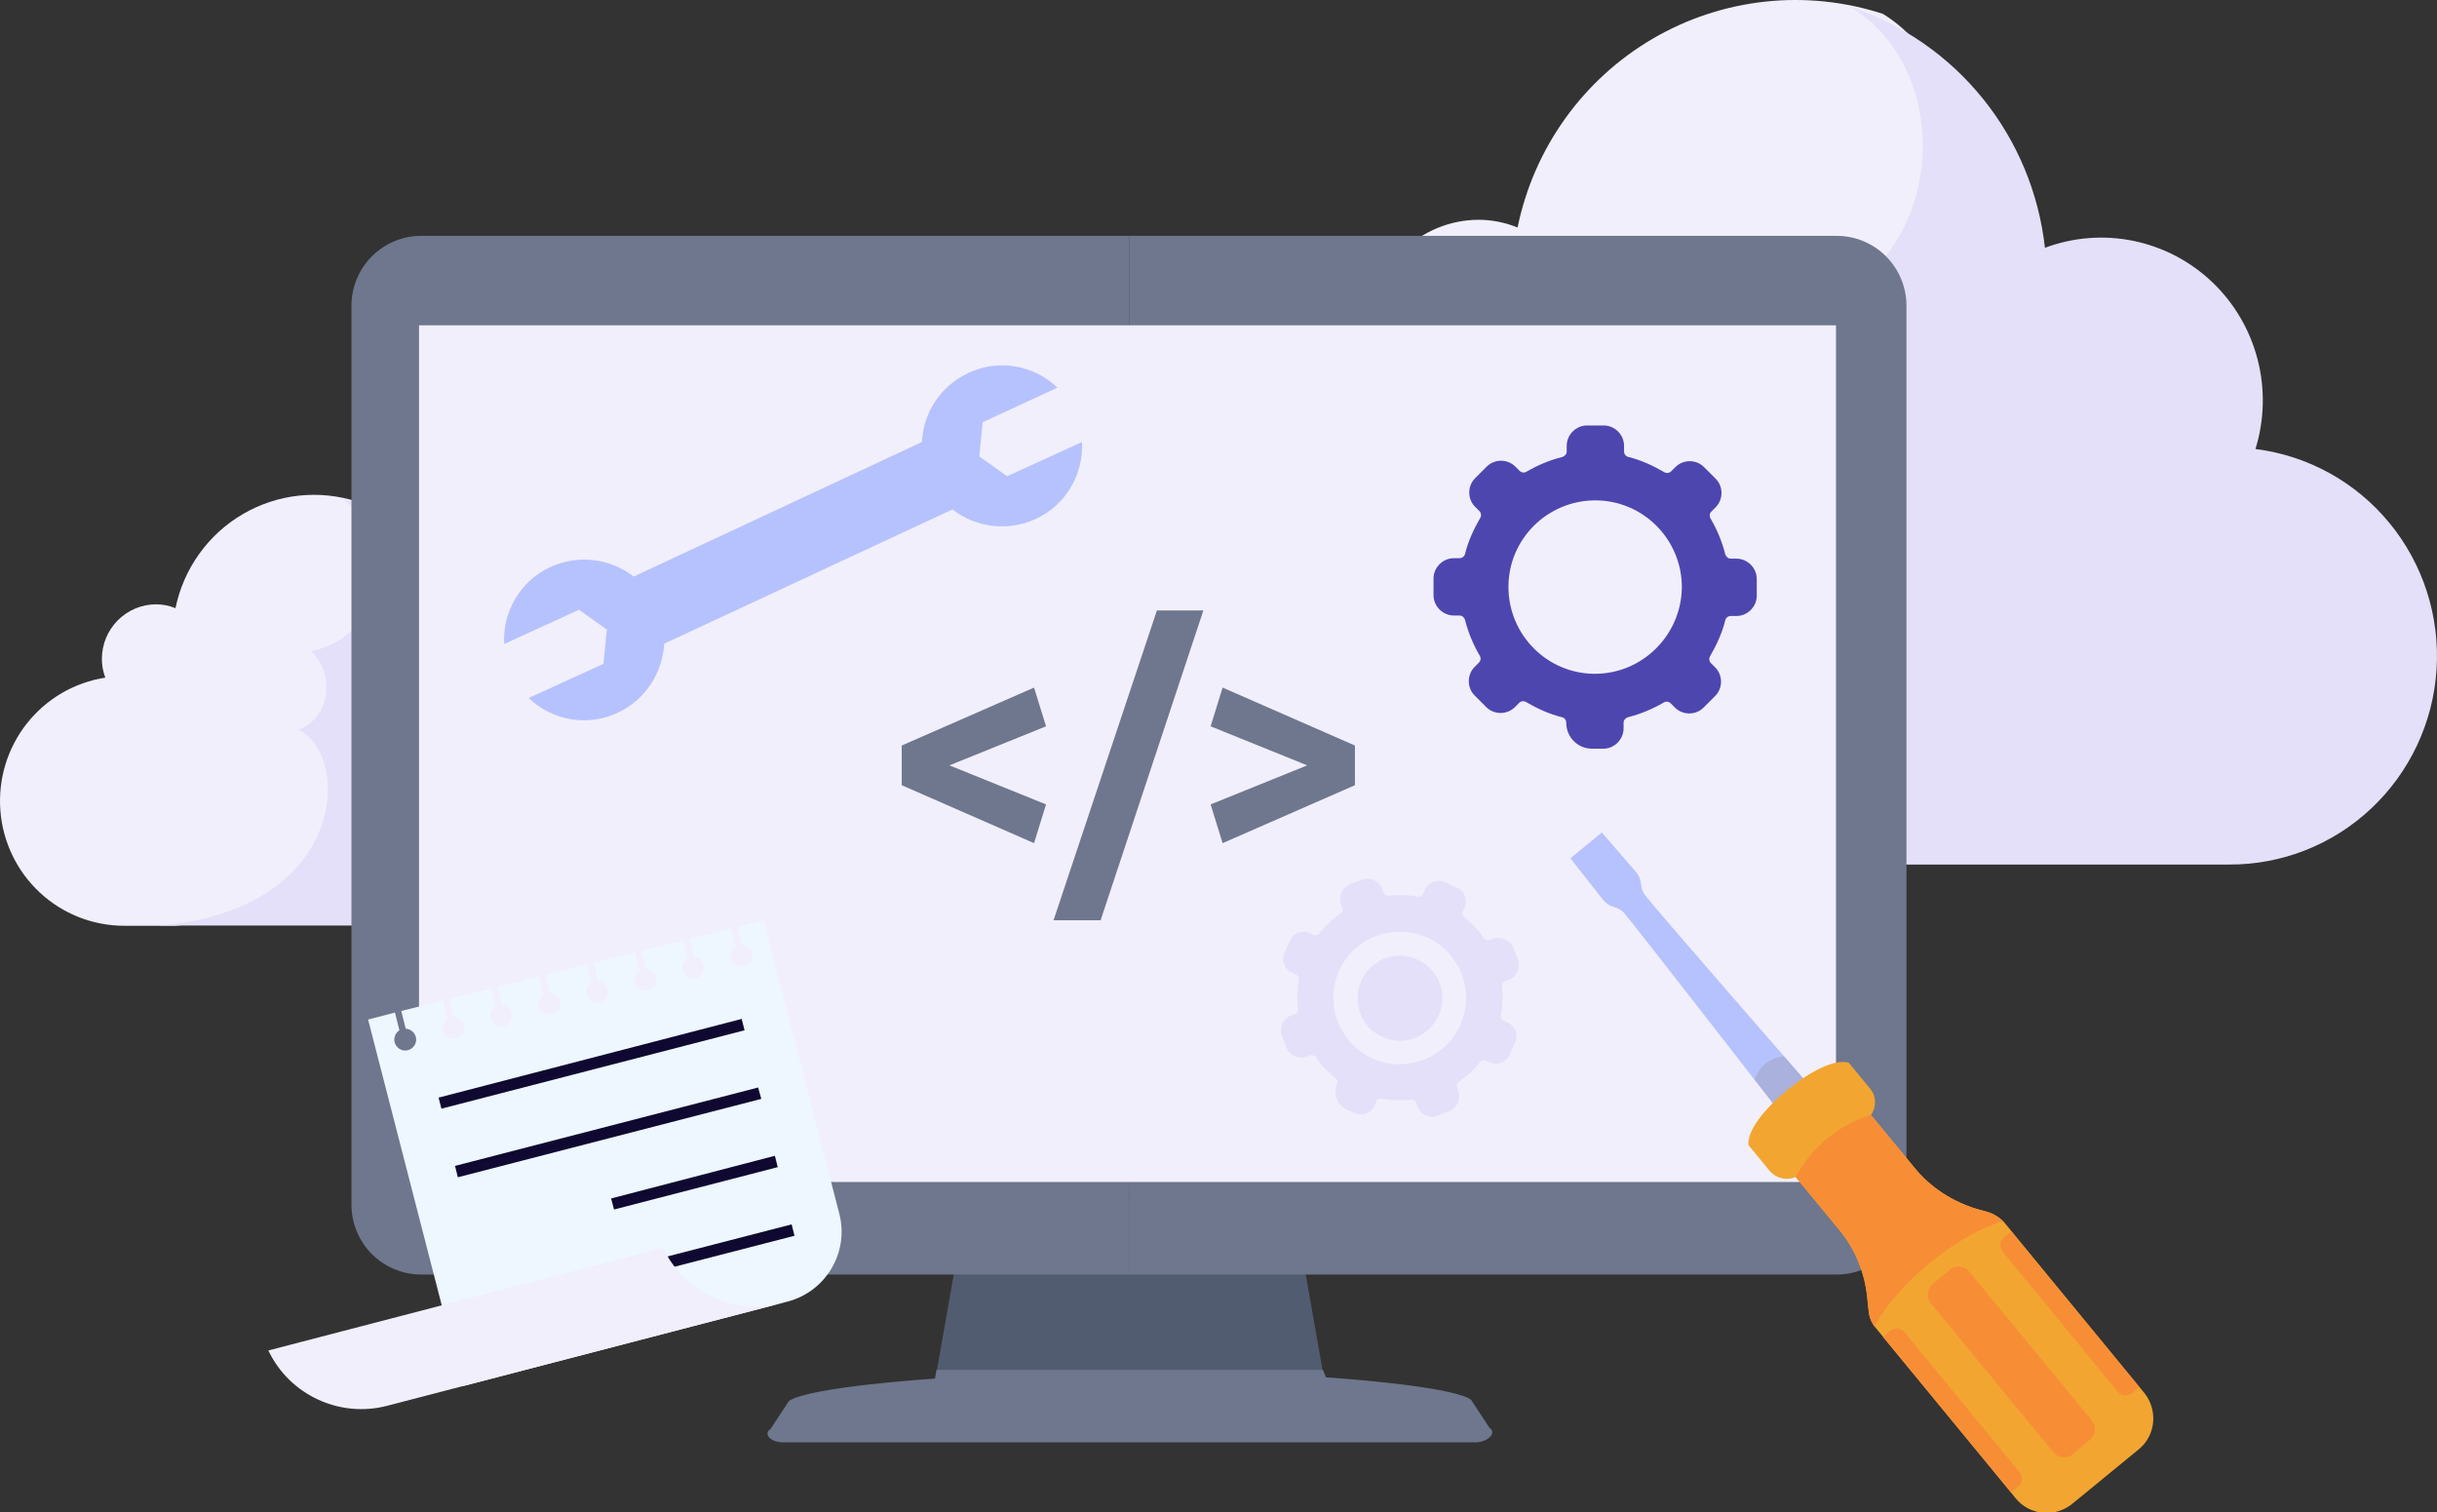
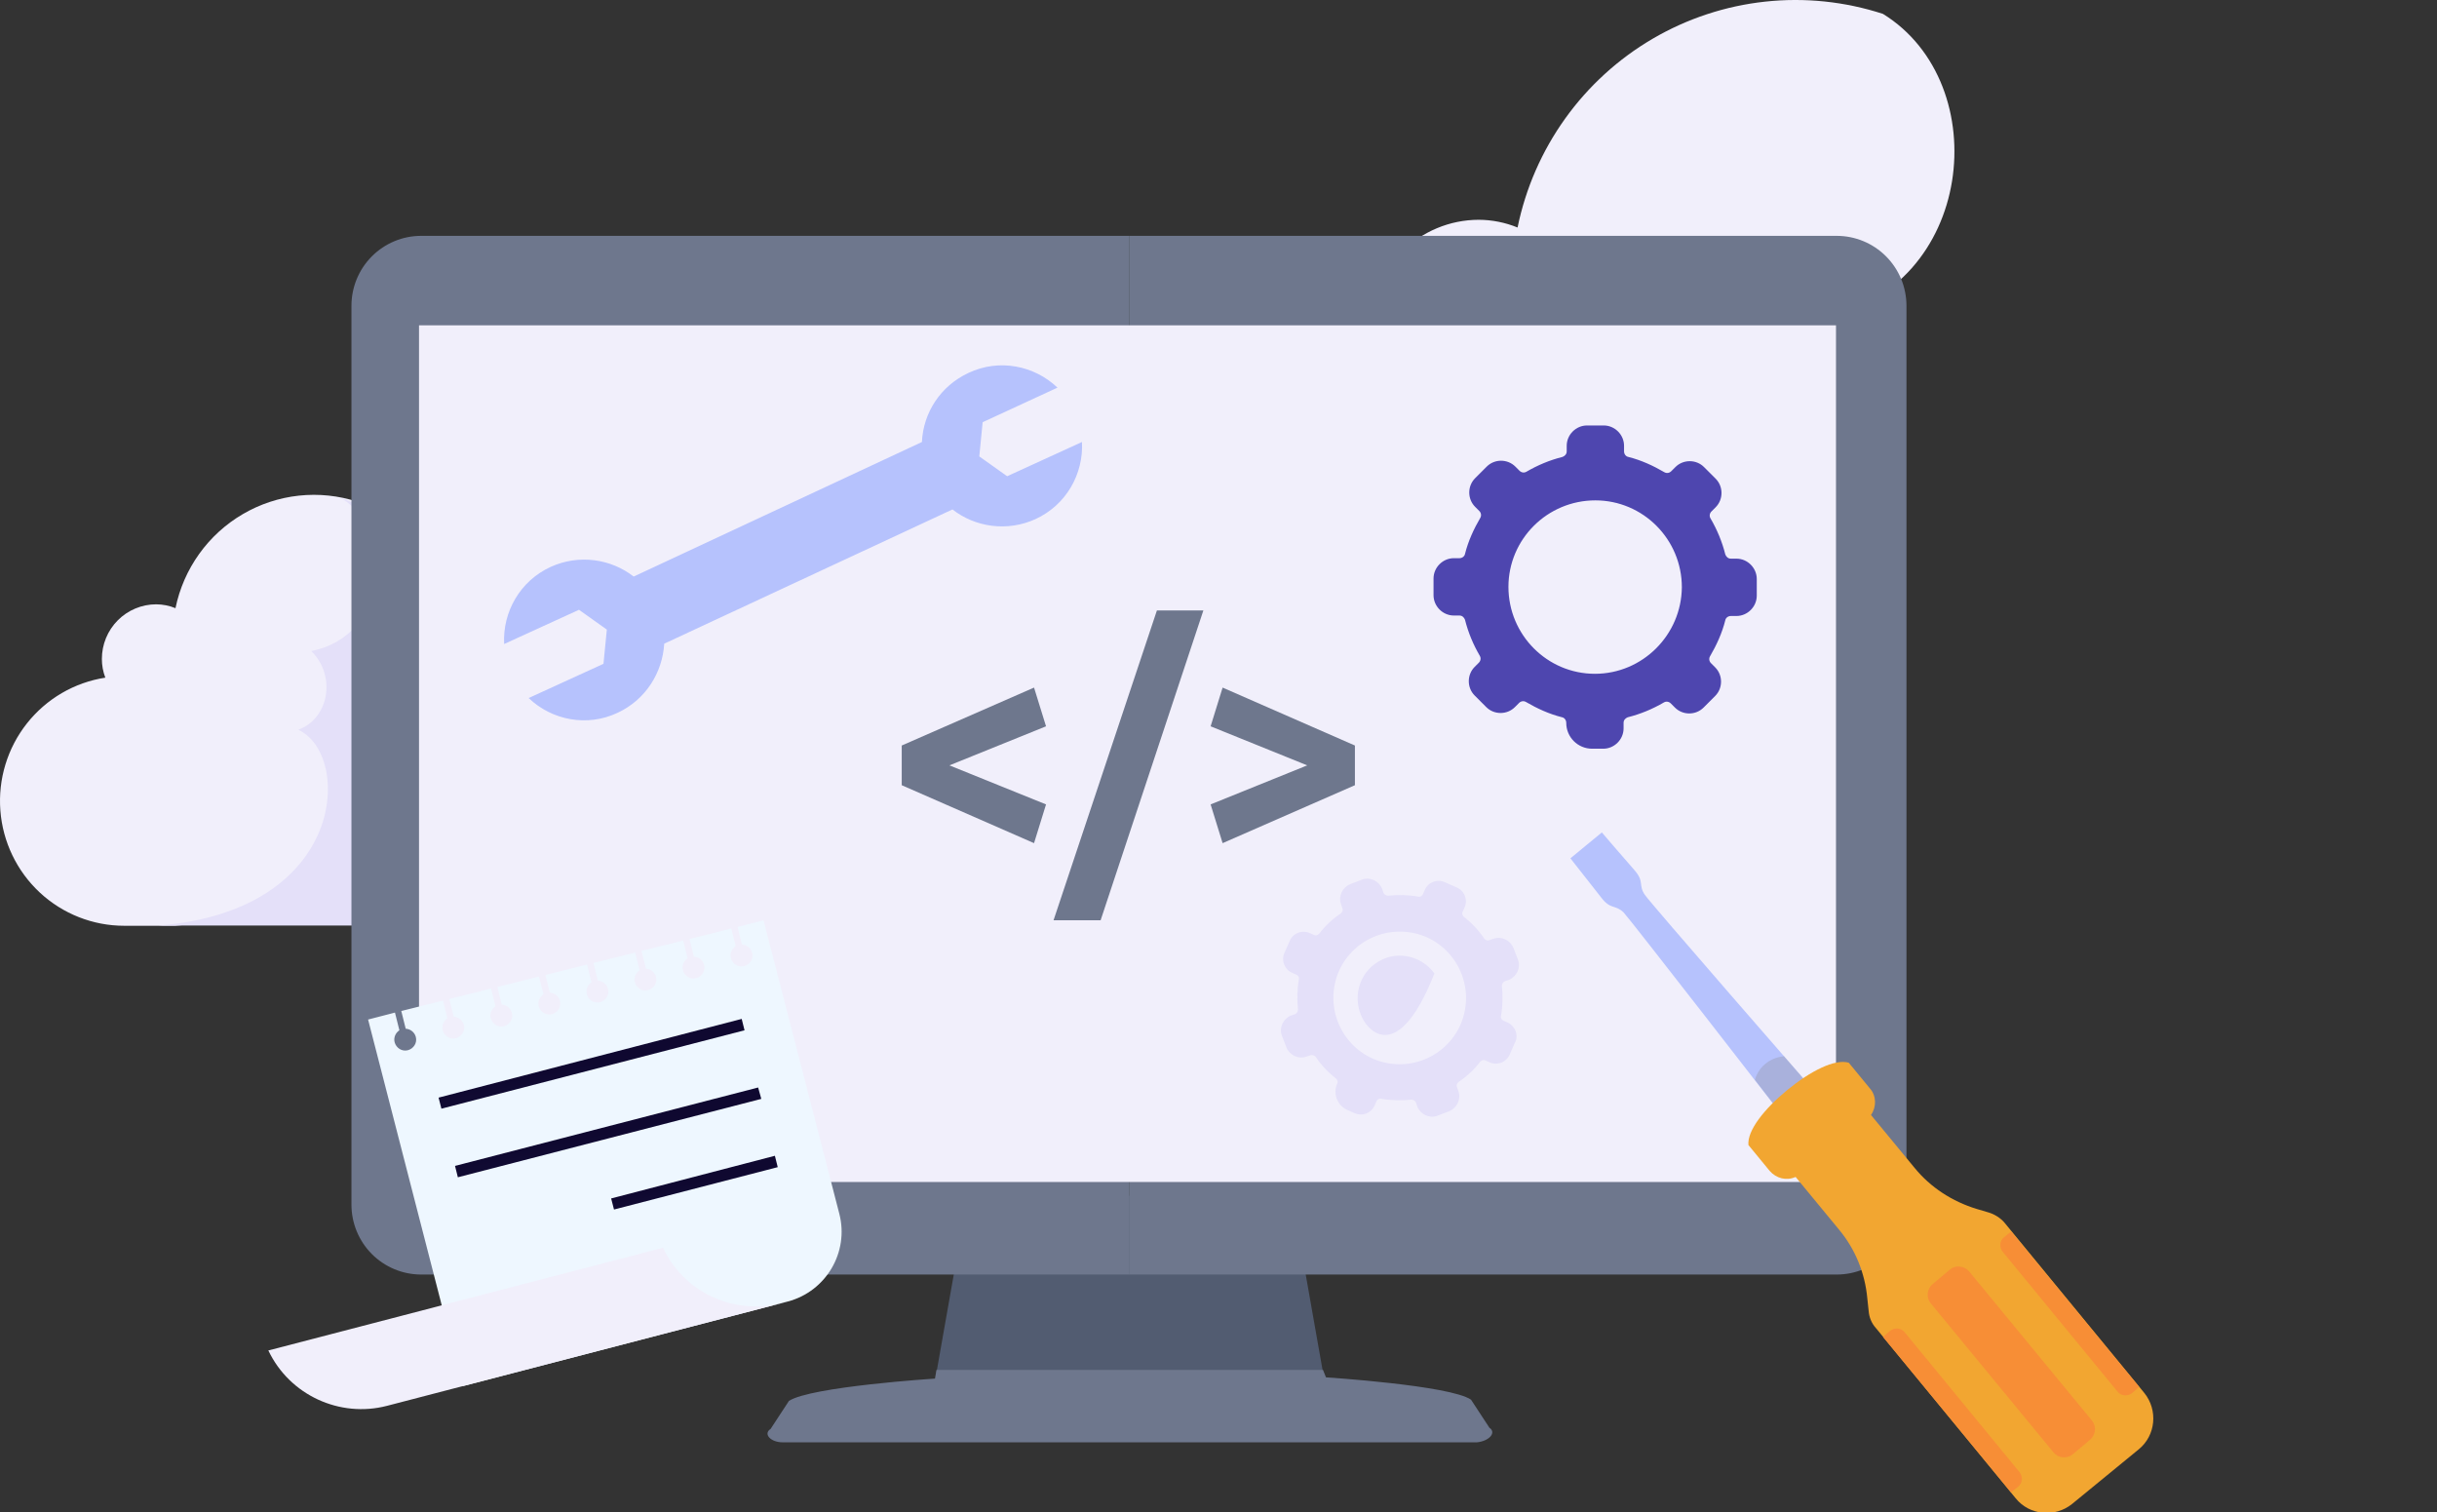
<svg xmlns="http://www.w3.org/2000/svg" width="527" height="327" viewBox="0 0 527 327" fill="none">
  <rect x="0" y="0" width="527" height="327" fill="#333333" stroke="none" />
  <path d="M388.454 102.706C401.813 97.861 404.972 79.403 394.073 68.793C426.938 62.47 431.64 18.117 407.19 3.002C398.983 0.33 390.308 -0.573 381.73 0.352C373.152 1.276 364.865 4.006 357.409 8.365C349.952 12.725 343.495 18.614 338.457 25.649C333.42 32.685 329.915 40.708 328.172 49.196C325.5 48.101 322.643 47.534 319.757 47.525C316.66 47.531 313.595 48.15 310.736 49.346C307.877 50.543 305.281 52.293 303.096 54.498C300.911 56.702 299.179 59.317 298 62.194C296.82 65.07 296.217 68.152 296.223 71.263C296.22 74.03 296.727 76.773 297.718 79.354C284.288 81.43 272.134 88.523 263.686 99.214C255.239 109.906 251.121 123.408 252.157 137.018C253.193 150.629 259.307 163.344 269.274 172.621C279.242 181.898 292.329 187.052 305.916 187.052H328.052C409.77 180.681 411.675 113.194 388.454 102.706Z" fill="#F1EFFB" />
-   <path d="M487.742 97.096C489.691 90.811 489.852 84.101 488.207 77.728C486.562 71.355 483.177 65.575 478.436 61.044C473.695 56.513 467.788 53.412 461.386 52.093C454.984 50.775 448.343 51.292 442.218 53.586C440.908 41.774 436.259 30.589 428.824 21.361C421.389 12.134 411.481 5.253 400.278 1.536C424.832 16.763 420.11 61.444 387.105 67.813C398.05 78.501 394.878 97.096 381.463 101.976C404.782 112.543 402.869 180.528 320.805 186.946H482.003C493.416 187.009 504.422 182.676 512.769 174.831C521.116 166.987 526.174 156.225 526.907 144.748C527.64 133.27 523.993 121.943 516.713 113.085C509.433 104.227 499.069 98.508 487.742 97.096Z" fill="#E4E0F9" />
  <path d="M67.979 158.166C74.634 155.753 76.208 146.557 70.778 141.271C87.151 138.122 89.493 116.026 77.313 108.495C73.224 107.165 68.902 106.715 64.629 107.175C60.356 107.636 56.227 108.996 52.513 111.168C48.798 113.339 45.581 116.273 43.071 119.778C40.562 123.283 38.816 127.28 37.948 131.508C36.616 130.963 35.193 130.68 33.755 130.676C32.213 130.679 30.686 130.987 29.261 131.583C27.837 132.179 26.544 133.051 25.455 134.15C24.366 135.248 23.504 136.551 22.916 137.984C22.329 139.417 22.028 140.952 22.031 142.502C22.03 143.88 22.282 145.247 22.776 146.533C16.085 147.567 10.03 151.1 5.822 156.427C1.613 161.753 -0.438 168.479 0.078 175.26C0.594 182.04 3.64 188.375 8.606 192.997C13.571 197.618 20.091 200.186 26.86 200.186H37.888C78.598 197.012 79.547 163.391 67.979 158.166Z" fill="#F1EFFB" />
  <path d="M117.443 155.371C118.414 152.24 118.494 148.898 117.674 145.723C116.855 142.548 115.168 139.668 112.806 137.411C110.444 135.154 107.502 133.609 104.312 132.952C101.123 132.295 97.815 132.553 94.763 133.696C94.111 127.811 91.795 122.239 88.091 117.642C84.387 113.045 79.451 109.617 73.87 107.765C86.102 115.351 83.749 137.61 67.307 140.783C72.76 146.108 71.179 155.371 64.496 157.803C76.113 163.067 75.16 196.936 34.277 200.133H114.584C120.269 200.165 125.752 198.006 129.911 194.098C134.069 190.19 136.588 184.829 136.954 179.111C137.319 173.393 135.502 167.75 131.875 163.337C128.248 158.924 123.085 156.075 117.443 155.371Z" fill="#E4E0F9" />
-   <path d="M277.093 245.457L244.279 241.113L211.519 245.457L209.268 258.275H279.345L277.093 245.457Z" fill="#525C71" />
  <path d="M279.345 258.547H209.267L202.512 296.787H286.1L279.345 258.547Z" fill="#525C71" />
  <path d="M322.076 308.721L318.108 302.661C313.551 299.55 286.742 297.834 286.742 297.834L286.099 296.225H202.51L202.189 298.102C202.189 298.102 175.38 299.818 170.608 302.929L166.641 308.989C164.979 310.062 166.641 311.886 169.268 311.886H319.395C322.022 311.617 323.684 309.794 322.076 308.721Z" fill="#6E778D" />
  <path d="M397.189 51H244.16V275.603H397.189C401.189 275.603 405.025 274.011 407.854 271.176C410.682 268.34 412.271 264.495 412.271 260.485V66.118C412.271 62.108 410.682 58.263 407.854 55.428C405.025 52.593 401.189 51 397.189 51Z" fill="#6E778D" />
  <path d="M91.082 51C87.082 51 83.246 52.593 80.417 55.428C77.589 58.263 76 62.108 76 66.118V260.485C76 264.495 77.589 268.34 80.417 271.176C83.246 274.011 87.082 275.603 91.082 275.603H244.161V51H91.082Z" fill="#6E778D" />
  <path d="M313.123 70.346H90.613V72.115V255.592H263.635H313.123H397.033V70.346H313.123Z" fill="#F1EFFB" />
  <path d="M143.636 139.187L205.967 110.162C210.901 114.007 217.795 115.023 223.89 112.266C230.566 109.218 234.339 102.47 233.976 95.577L217.795 102.978L211.772 98.697L212.498 91.296L228.679 83.822C223.672 79.032 216.053 77.509 209.45 80.629C203.355 83.459 199.654 89.264 199.364 95.577L137.033 124.674C132.099 120.828 125.205 119.812 119.11 122.57C112.434 125.617 108.661 132.366 109.024 139.259L125.205 131.858L131.228 136.139L130.502 143.54L114.321 150.942C119.328 155.731 126.947 157.255 133.55 154.134C139.645 151.304 143.273 145.427 143.636 139.187Z" fill="url(#paint0_linear_2169_264)" />
  <path d="M325.986 221.086L325.086 220.686C324.686 220.486 324.486 220.086 324.586 219.686C324.986 217.486 324.986 215.286 324.786 213.186C324.786 212.786 324.986 212.386 325.386 212.186L326.286 211.886C327.986 211.186 328.886 209.286 328.286 207.586L327.286 204.986C326.586 203.286 324.686 202.386 322.986 202.986L322.086 203.286C321.686 203.486 321.286 203.286 320.986 202.986C319.786 201.186 318.286 199.586 316.586 198.286C316.286 197.986 316.086 197.586 316.286 197.186L316.686 196.286C317.486 194.586 316.686 192.586 314.986 191.886L312.486 190.786C310.786 189.986 308.786 190.786 308.086 192.486L307.686 193.386C307.486 193.786 307.086 193.986 306.686 193.886C304.486 193.486 302.286 193.486 300.186 193.686C299.786 193.686 299.386 193.486 299.186 193.086L298.886 192.186C298.186 190.486 296.286 189.586 294.586 190.186L291.986 191.186C290.286 191.886 289.386 193.786 289.986 195.486L290.286 196.386C290.486 196.786 290.286 197.186 289.986 197.486C288.186 198.686 286.586 200.186 285.286 201.886C284.986 202.186 284.586 202.386 284.186 202.186L283.286 201.786C281.586 200.986 279.586 201.786 278.886 203.486L277.786 205.986C276.986 207.686 277.786 209.686 279.486 210.386L280.386 210.786C280.786 210.986 280.986 211.386 280.886 211.786C280.486 213.986 280.486 216.186 280.686 218.286C280.686 218.686 280.486 219.086 280.086 219.286L279.186 219.586C277.486 220.286 276.586 222.186 277.186 223.886L278.186 226.486C278.886 228.186 280.786 229.086 282.486 228.486L283.386 228.186C283.786 228.086 284.186 228.186 284.486 228.486C285.686 230.286 287.186 231.886 288.886 233.186C289.186 233.486 289.386 233.886 289.186 234.286C288.186 236.486 289.186 238.986 291.286 239.986L292.886 240.686C294.586 241.486 296.586 240.686 297.286 238.986L297.686 238.086C297.886 237.686 298.286 237.486 298.686 237.586C300.886 237.986 303.086 237.986 305.186 237.786C305.586 237.786 305.986 237.986 306.186 238.386L306.486 239.286C307.186 240.986 309.086 241.886 310.786 241.286L313.386 240.286C315.086 239.586 315.986 237.686 315.386 235.986L315.086 235.086C314.886 234.686 315.086 234.286 315.386 233.986C317.186 232.786 318.786 231.286 320.086 229.586C320.386 229.286 320.786 229.086 321.186 229.286L322.086 229.686C323.786 230.486 325.786 229.686 326.486 227.986L327.586 225.486C328.486 223.886 327.686 221.886 325.986 221.086ZM296.786 228.886C289.586 225.586 286.386 217.186 289.586 209.886C292.886 202.686 301.286 199.486 308.586 202.686C315.786 205.986 318.986 214.386 315.786 221.686C312.486 228.886 304.086 232.086 296.786 228.886Z" fill="#E4E0F9" />
-   <path d="M297.387 208.386C301.487 205.386 307.187 206.386 310.187 210.486C313.187 214.586 312.187 220.286 308.087 223.286C303.987 226.286 298.287 225.286 295.287 221.286C292.387 217.086 293.287 211.286 297.387 208.386Z" fill="#E4E0F9" />
+   <path d="M297.387 208.386C301.487 205.386 307.187 206.386 310.187 210.486C303.987 226.286 298.287 225.286 295.287 221.286C292.387 217.086 293.287 211.286 297.387 208.386Z" fill="#E4E0F9" />
  <path d="M195 161.209L223.611 148.681L226.205 157.056L205.313 165.5L226.205 173.944L223.611 182.319L195 169.791V161.209Z" fill="#6E778D" />
  <path d="M238.006 199H227.826L250.182 132H260.229L238.006 199Z" fill="#6E778D" />
  <path d="M293 169.791L264.389 182.319L261.795 173.944L282.687 165.5L261.795 157.056L264.389 148.681L293 161.209V169.791Z" fill="#6E778D" />
  <path d="M165.109 199L159.504 200.435L160.461 204.263C161.486 204.331 162.375 205.015 162.648 206.04C162.99 207.339 162.169 208.569 160.939 208.911C159.64 209.253 158.41 208.433 158.068 207.202C157.795 206.177 158.273 205.152 159.094 204.605L158.137 200.777L149.114 203.033L150.071 206.861C151.096 206.929 151.985 207.612 152.258 208.638C152.6 209.936 151.78 211.167 150.55 211.509C149.251 211.85 148.021 211.03 147.679 209.8C147.405 208.774 147.884 207.749 148.704 207.202L147.747 203.375L138.725 205.63L139.682 209.458C140.707 209.526 141.595 210.21 141.869 211.235C142.211 212.534 141.39 213.764 140.16 214.106C138.861 214.448 137.631 213.627 137.289 212.397C137.016 211.372 137.494 210.347 138.314 209.8L137.358 205.972L128.335 208.228L129.292 212.055C130.317 212.124 131.206 212.807 131.479 213.833C131.821 215.131 131.001 216.362 129.77 216.703C128.472 217.045 127.241 216.225 126.9 214.994C126.626 213.969 127.105 212.944 127.925 212.397L126.968 208.569L117.945 210.825L118.902 214.653C119.928 214.721 120.816 215.405 121.09 216.43C121.431 217.729 120.611 218.959 119.381 219.301C118.082 219.642 116.852 218.822 116.51 217.592C116.237 216.567 116.715 215.541 117.535 214.994L116.578 211.167L107.556 213.422L108.513 217.25C109.538 217.318 110.427 218.002 110.7 219.027C111.042 220.326 110.222 221.556 108.991 221.898C107.693 222.24 106.462 221.42 106.12 220.189C105.847 219.164 106.325 218.139 107.146 217.592L106.189 213.764L97.166 216.02L98.123 219.848C99.148 219.916 100.037 220.599 100.31 221.625C100.652 222.923 99.832 224.154 98.602 224.495C97.303 224.837 96.073 224.017 95.731 222.787C95.457 221.761 95.936 220.736 96.756 220.189L95.799 216.362L86.777 218.617L87.734 222.445C88.759 222.513 89.647 223.197 89.921 224.222C90.263 225.521 89.442 226.751 88.212 227.093C86.913 227.435 85.683 226.614 85.341 225.384C85.068 224.359 85.546 223.333 86.367 222.787L85.41 218.959L79.6 220.463L100.037 299.752L170.372 281.433C178.642 279.246 183.632 270.77 181.513 262.5L165.109 199Z" fill="#EEF7FF" />
  <path d="M94.842 237.346L95.457 239.738L161.007 222.787L160.392 220.326L94.842 237.346Z" fill="url(#paint1_linear_2169_264)" />
  <path d="M98.397 252.11L99.012 254.571L164.63 237.619L163.947 235.158L98.397 252.11Z" fill="url(#paint2_linear_2169_264)" />
  <path d="M132.162 259.15L132.777 261.543L168.184 252.383L167.569 249.923L132.162 259.15Z" fill="url(#paint3_linear_2169_264)" />
-   <path d="M135.717 273.914L136.332 276.375L171.807 267.216L171.192 264.755L135.717 273.914Z" fill="url(#paint4_linear_2169_264)" />
  <path d="M143.372 269.813L143.782 270.633C148.567 279.793 159.025 284.372 169.073 281.775L83.701 303.99C73.448 306.655 62.648 301.666 58.068 292.096L58 292.028L143.372 269.813Z" fill="#F1EFFB" />
  <path d="M390.3 247.5L397.4 241.7C389.6 232.8 357 195.4 355.7 193.5C354.2 191.3 355.7 190.7 353.4 188.1C351.1 185.5 346.4 180 346.4 180L343 182.8L339.6 185.6C339.6 185.6 344.1 191.3 346.2 194C348.3 196.8 349.2 195.5 351.1 197.3C352.6 198.9 383 238.1 390.3 247.5Z" fill="url(#paint5_linear_2169_264)" />
  <path opacity="0.3" d="M379.5 233.5C384.2 239.6 388.2 244.8 390.3 247.5L397.4 241.7C395.2 239.1 390.8 234.2 385.8 228.4C385.8 228.4 383.6 228.5 381.8 230C380 231.4 379.5 233.5 379.5 233.5Z" fill="#898B8E" />
  <path d="M430.099 262.2L427.399 261.4C422.199 259.8 417.499 256.8 413.999 252.5L404.599 241.1C405.799 239.4 405.799 237 404.399 235.4L399.799 229.8C396.799 228.9 391.499 231.6 386.499 235.7C381.499 239.8 377.799 244.5 378.099 247.6L382.699 253.2C384.099 254.8 386.299 255.4 388.299 254.5L397.699 265.9C401.199 270.1 403.299 275.3 403.799 280.7L404.099 283.5C404.199 284.8 404.699 286.1 405.599 287.1L435.899 324C438.899 327.7 444.399 328.2 448.099 325.2L455.299 319.3L462.499 313.4C466.199 310.4 466.699 304.9 463.699 301.2L433.399 264.3C432.599 263.4 431.399 262.6 430.099 262.2Z" fill="#F2A631" />
-   <path d="M427.398 261.4C422.198 259.8 417.498 256.8 413.998 252.5L404.598 241.1C404.698 241 399.798 242.3 395.098 246.2C390.398 250.1 388.198 254.6 388.298 254.5L397.698 265.9C401.198 270.1 403.298 275.3 403.798 280.7L404.098 283.5C404.198 284.7 404.698 285.9 405.398 286.9C405.398 286.9 407.998 280.9 417.098 273.3C426.298 265.7 433.098 264.1 433.098 264.1C432.298 263.2 431.198 262.5 429.998 262.1L427.398 261.4Z" fill="#F78E36" />
  <path d="M421.7 274.5L417.9 277.7C416.7 278.7 416.5 280.6 417.5 281.8L444.1 314.1C445.1 315.3 447 315.5 448.2 314.5L452 311.3C453.2 310.3 453.4 308.4 452.4 307.2L425.8 274.9C424.7 273.7 422.9 273.5 421.7 274.5Z" fill="#F78E36" />
  <path d="M407.199 289.1L434.899 322.7L436.399 321.5C437.399 320.7 437.499 319.3 436.699 318.3L411.899 288.1C411.099 287.1 409.699 287 408.699 287.8L407.199 289.1Z" fill="#F78E36" />
  <path d="M462.6 299.9L434.9 266.3L433.4 267.5C432.4 268.3 432.3 269.7 433.1 270.7L457.9 300.9C458.7 301.9 460.1 302 461.1 301.2L462.6 299.9Z" fill="#F78E36" />
  <path d="M375.5 120.8H374.3C373.7 120.8 373.3 120.4 373.1 119.9C372.4 117.1 371.3 114.5 369.9 112.1C369.6 111.6 369.7 111 370.1 110.6L371 109.7C372.7 108 372.7 105.2 371 103.5L368.5 101C366.8 99.3 364 99.3 362.3 101L361.4 101.9C361 102.3 360.4 102.4 359.9 102.1C357.5 100.7 354.9 99.5 352.1 98.8C351.6 98.7 351.2 98.2 351.2 97.6V96.4C351.2 94 349.2 92 346.8 92H343.2C340.8 92 338.8 94 338.8 96.4V97.6C338.8 98.2 338.4 98.6 337.9 98.8C335.1 99.5 332.5 100.6 330.1 102C329.6 102.3 329 102.2 328.6 101.8L327.7 100.9C326 99.2 323.2 99.2 321.5 100.9L319 103.4C317.3 105.1 317.3 107.9 319 109.6L319.9 110.5C320.3 110.9 320.4 111.5 320.1 112C318.7 114.4 317.5 117 316.8 119.8C316.7 120.3 316.2 120.7 315.6 120.7H314.4C312 120.7 310 122.7 310 125.1V128.7C310 131.1 312 133.1 314.4 133.1H315.6C316.2 133.1 316.6 133.5 316.8 134C317.5 136.8 318.6 139.4 320 141.8C320.3 142.3 320.2 142.9 319.8 143.3L318.9 144.2C317.2 145.9 317.2 148.7 318.9 150.4L321.4 152.9C323.1 154.6 325.9 154.6 327.6 152.9L328.5 152C328.9 151.6 329.5 151.5 330 151.8C332.4 153.2 335 154.4 337.8 155.1C338.3 155.2 338.7 155.7 338.7 156.3C338.7 159.4 341.2 161.9 344.3 161.9H346.7C349.1 161.9 351.1 159.9 351.1 157.5V156.3C351.1 155.7 351.5 155.3 352 155.1C354.8 154.4 357.4 153.3 359.8 151.9C360.3 151.6 360.9 151.7 361.3 152.1L362.2 153C363.9 154.7 366.7 154.7 368.4 153L370.9 150.5C372.6 148.8 372.6 146 370.9 144.3L370 143.4C369.6 143 369.5 142.4 369.8 141.9C371.2 139.5 372.4 136.9 373.1 134.1C373.2 133.6 373.7 133.2 374.3 133.2H375.5C377.9 133.2 379.9 131.2 379.9 128.8V125.2C379.9 122.8 377.9 120.8 375.5 120.8ZM344.9 145.7C334.6 145.7 326.2 137.3 326.2 126.9C326.2 116.6 334.6 108.2 345 108.2C355.3 108.2 363.7 116.6 363.7 127C363.6 137.3 355.2 145.7 344.9 145.7Z" fill="#4E46AF" />
  <defs>
    <linearGradient id="paint0_linear_2169_264" x1="108.873" y1="117.367" x2="234.082" y2="117.367" gradientUnits="userSpaceOnUse">
      <stop offset="0.063" stop-color="#B6C2FD" />
      <stop offset="1" stop-color="#B6C2FD" />
    </linearGradient>
    <linearGradient id="paint1_linear_2169_264" x1="128.244" y1="231.644" x2="127.894" y2="229.987" gradientUnits="userSpaceOnUse">
      <stop stop-color="#100A32" />
      <stop offset="1" stop-color="#0F0830" />
    </linearGradient>
    <linearGradient id="paint2_linear_2169_264" x1="131.838" y1="246.444" x2="131.488" y2="244.788" gradientUnits="userSpaceOnUse">
      <stop stop-color="#100A32" />
      <stop offset="1" stop-color="#0F0830" />
    </linearGradient>
    <linearGradient id="paint3_linear_2169_264" x1="150.415" y1="256.944" x2="150.153" y2="255.704" gradientUnits="userSpaceOnUse">
      <stop stop-color="#100A32" />
      <stop offset="1" stop-color="#0F0830" />
    </linearGradient>
    <linearGradient id="paint4_linear_2169_264" x1="154.009" y1="271.744" x2="153.747" y2="270.504" gradientUnits="userSpaceOnUse">
      <stop stop-color="#100A32" />
      <stop offset="1" stop-color="#0F0830" />
    </linearGradient>
    <linearGradient id="paint5_linear_2169_264" x1="339.526" y1="213.681" x2="397.356" y2="213.681" gradientUnits="userSpaceOnUse">
      <stop offset="0.063" stop-color="#B6C2FD" />
      <stop offset="1" stop-color="#B6C2FD" />
    </linearGradient>
  </defs>
</svg>